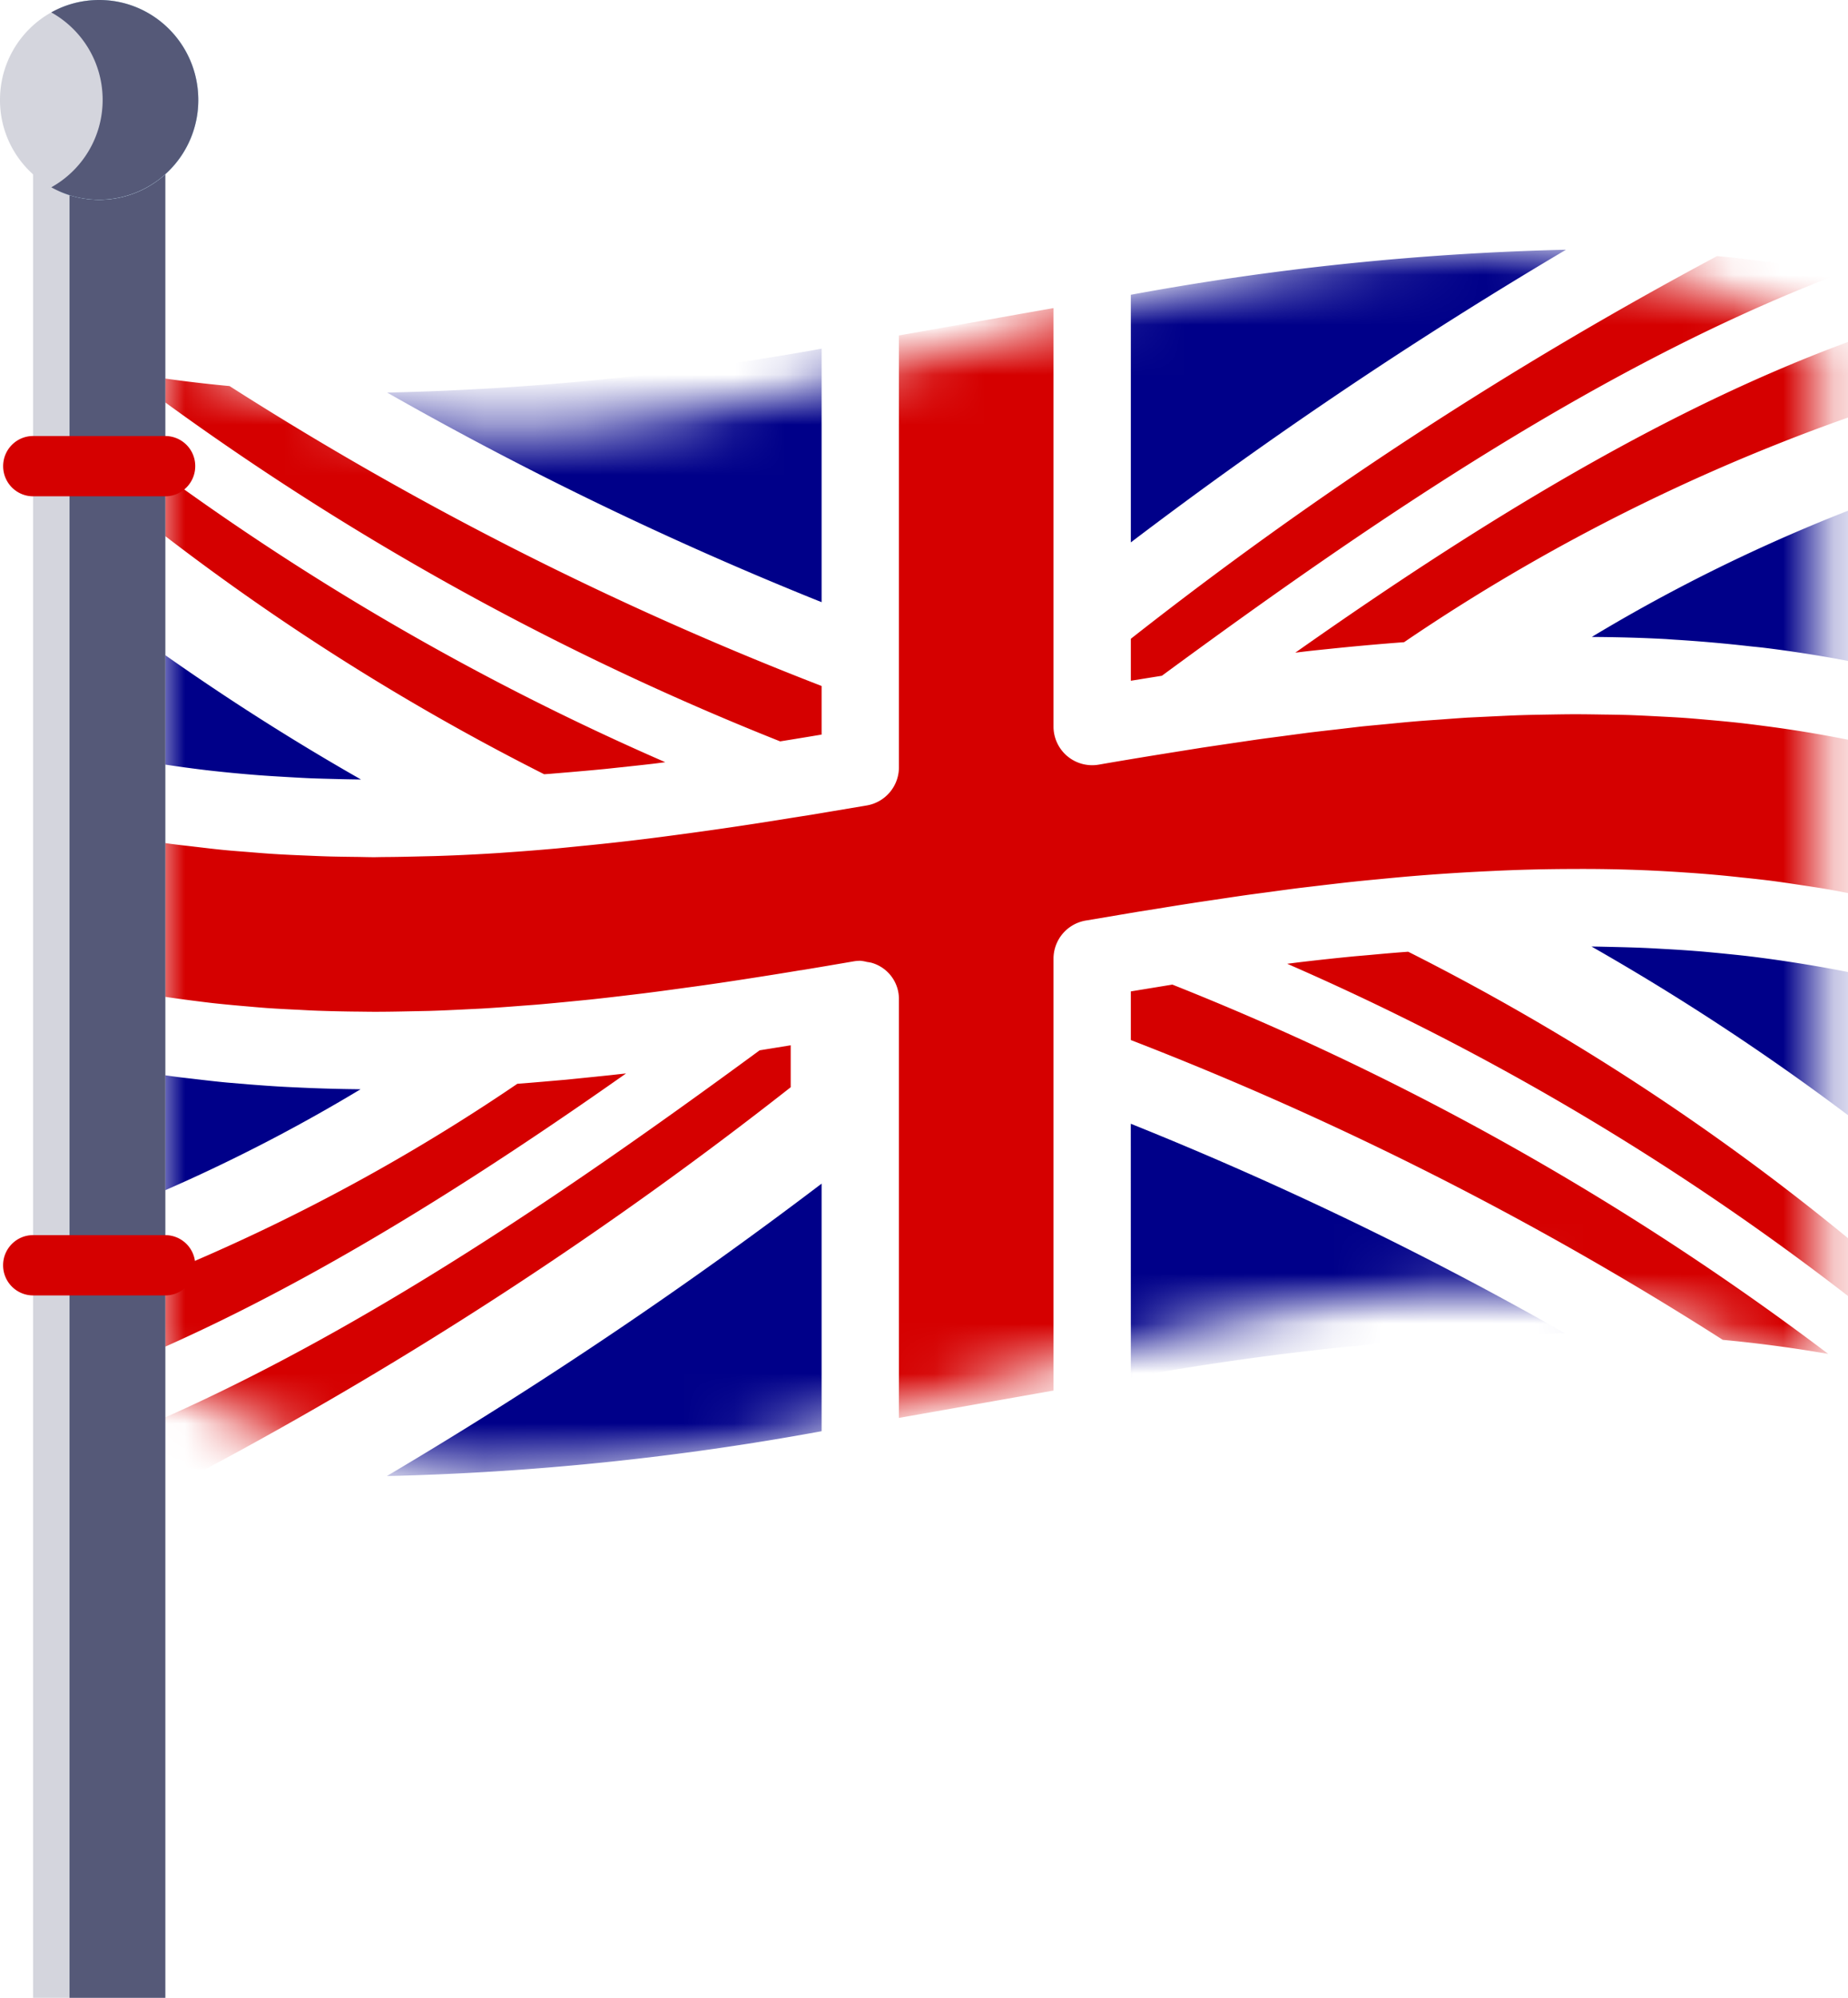
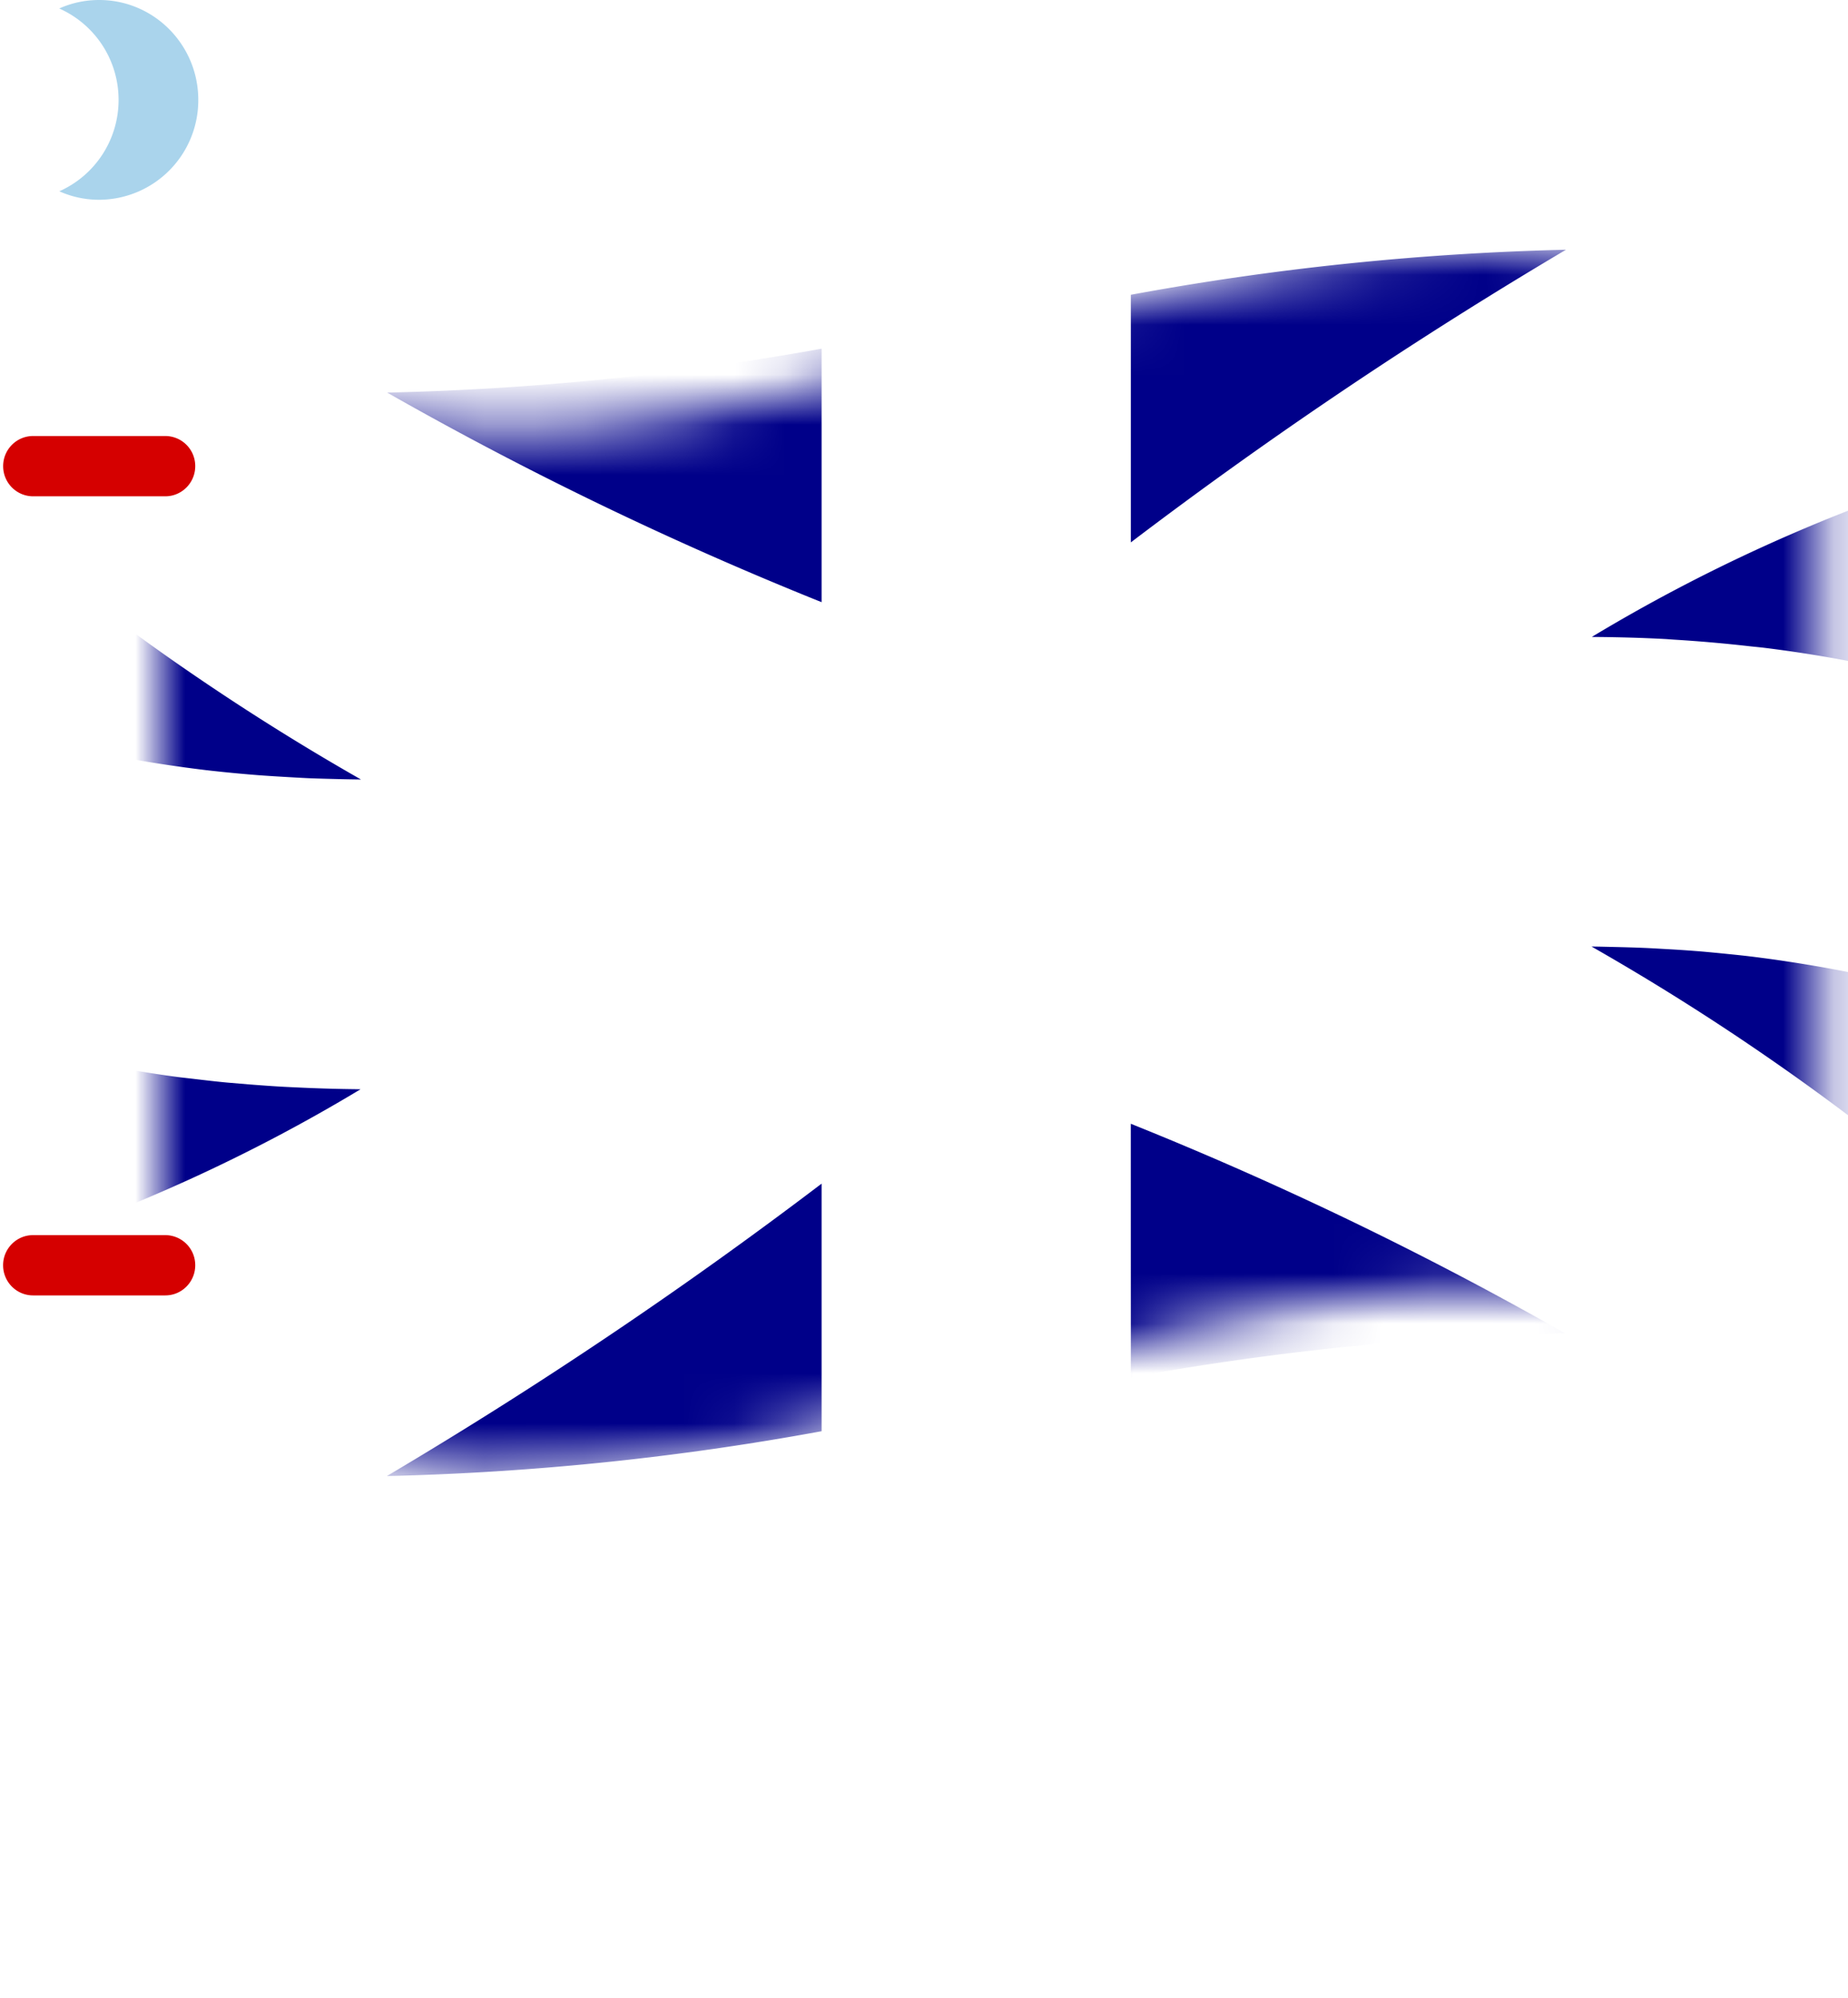
<svg xmlns="http://www.w3.org/2000/svg" xmlns:xlink="http://www.w3.org/1999/xlink" width="37" height="40" viewBox="0 0 37 40">
  <defs>
    <path d="M33.229 22.653C22.153 16.42 11.077 28.918 0 22.663V1.807c11.077 6.254 22.153-6.243 33.229-.01v20.857z" id="a" />
  </defs>
  <g fill="none" fill-rule="evenodd">
    <g transform="translate(3.2 5)">
      <mask id="b" fill="#fff">
        <use xlink:href="#a" />
      </mask>
      <g mask="url(#b)" fill-rule="nonzero">
        <path d="M13.25 18.699v4.957a55.15 55.15 0 01-8.705.898 91.318 91.318 0 008.705-5.855zm6.19-1.199c2.989 1.2 5.893 2.601 8.692 4.194a55.56 55.56 0 00-8.691.884zM-3 15.9l.055.013c.12.032.24.059.359.09.239.06.478.12.716.172.133.03.266.054.4.081.224.046.449.092.673.131.14.025.28.045.419.068.218.034.435.069.653.098.143.02.287.035.43.052.213.025.426.05.639.07l.439.037c.209.016.417.032.625.044.15.009.298.015.447.022a32.053 32.053 0 001.066.03l.097.002a33.812 33.812 0 01-7.017 3.201v-4.111zm31.675-1.948c.138.001.276.005.414.008.208.005.416.01.625.019.144.006.29.015.434.023.202.011.405.024.608.04.15.011.298.026.448.04.197.02.395.039.593.062a27.472 27.472 0 012.084.334 22.955 22.955 0 011.538.37c.09.024.181.052.272.078v3.902a48.338 48.338 0 00-7.026-4.876zM-3 5.731a48.319 48.319 0 007.027 4.876 28.154 28.154 0 01-.529-.01c-.159-.004-.318-.008-.477-.014-.184-.008-.37-.019-.554-.03a30.45 30.45 0 01-.493-.032 28.049 28.049 0 01-1.047-.101 27.32 27.32 0 01-2.1-.335 22.815 22.815 0 01-1.56-.374L-3 9.633zM35.69 4.55v4.11l-.037-.008c-.54-.145-1.08-.266-1.62-.373l-.333-.065a26.228 26.228 0 00-1.58-.244c-.094-.011-.189-.02-.284-.03a28.861 28.861 0 00-1.52-.133l-.152-.011c-.5-.027-.997-.04-1.494-.043a33.84 33.84 0 017.02-3.203zM13.25 1.98v5.077A71.193 71.193 0 014.551 2.86a55.735 55.735 0 008.699-.879zM28.154 0a91.269 91.269 0 00-8.713 5.86V.902A55.1 55.1 0 0128.154 0z" fill="#000089" />
-         <path d="M12.631 15.929v.84A79.724 79.724 0 01.896 24.427a25.378 25.378 0 01-2.481-.35c4.676-1.767 9.27-4.87 13.594-8.047l.622-.101zm5.262-14.76v8.377a.774.774 0 00.905.764c.343-.06.688-.117 1.034-.174l.391-.063.651-.104.485-.072.563-.083c.18-.026.362-.049.543-.073l.51-.068c.185-.023.37-.044.556-.065l.51-.06c.183-.019.366-.035.55-.053.172-.017.345-.034.519-.049.185-.016.37-.028.555-.041.173-.013.345-.026.517-.037l.56-.027c.173-.008.345-.017.517-.022.188-.006.376-.009.564-.012.172-.003.344-.006.517-.006.187 0 .375.003.563.006.173.002.347.005.52.01.187.007.373.016.56.026.176.009.352.018.529.03.184.013.368.03.552.046.179.016.357.033.536.052.183.02.367.044.55.068a23.99 23.99 0 011.63.268 22.274 22.274 0 011.092.246c.177.045.352.09.529.14.096.026.193.055.29.084v3.032c-.027-.008-.055-.013-.082-.02-.16-.043-.321-.08-.482-.12-.216-.052-.431-.106-.646-.153-.173-.037-.346-.069-.518-.103-.203-.04-.406-.08-.61-.115-.18-.03-.358-.056-.538-.083-.195-.03-.39-.059-.586-.084a26.091 26.091 0 00-.55-.061 24.19 24.19 0 00-1.13-.1 29.434 29.434 0 00-2.24-.071 34.558 34.558 0 00-1.667.042 42.966 42.966 0 00-1.651.108 52.07 52.07 0 00-.558.052c-.18.017-.359.034-.537.053-.19.02-.38.043-.57.065l-.515.061c-.197.025-.393.052-.59.079-.164.022-.329.043-.492.066-.21.03-.42.062-.629.093-.147.022-.294.043-.44.066-.242.037-.481.076-.72.115l-.348.055-1.056.178a.775.775 0 00-.643.763v8.647l-1.683.298-1.412.25v-8.378a.753.753 0 00-.548-.735.817.817 0 00-.09-.016.795.795 0 00-.136-.024.817.817 0 00-.13.011c-.35.06-.701.12-1.054.178h-.01c-.346.058-.693.113-1.042.167l-.103.016c-.316.049-.634.096-.952.14l-.192.026c-.29.04-.58.08-.871.116l-.242.029c-.273.033-.546.065-.82.094l-.303.03c-.256.025-.512.05-.769.072l-.333.025a42.22 42.22 0 01-.74.052l-.366.018c-.237.012-.473.023-.71.03l-.393.008c-.229.005-.458.009-.687.009-.138 0-.276-.003-.414-.004a30.15 30.15 0 01-.669-.015c-.144-.004-.288-.012-.432-.02-.217-.01-.433-.021-.65-.036-.15-.011-.301-.025-.452-.038-.211-.018-.422-.038-.633-.061-.155-.018-.31-.038-.466-.058a24.901 24.901 0 01-1.7-.279 24.33 24.33 0 01-1.596-.38L-3 14.282v-3.033l.02.005c.357.096.712.183 1.068.262.095.021.19.038.284.057.262.056.524.11.787.157.143.025.286.045.429.068.213.034.426.07.639.099.156.021.313.037.47.056.199.023.398.048.597.067.162.016.323.027.484.04.193.016.387.032.58.043.164.01.327.017.49.024.191.008.383.017.574.022.163.004.324.006.487.008.13.001.26.006.39.006l.159-.003c.269-.001.537-.007.805-.014.125-.003.25-.005.375-.01.389-.013.776-.033 1.163-.058l.108-.008c.354-.024.706-.052 1.059-.084l.42-.042a49.702 49.702 0 001.903-.22 77.847 77.847 0 002.363-.349l.4-.063 1.1-.185a.775.775 0 00.644-.764V1.717l1.683-.298c.47-.084.941-.168 1.412-.25zm-8.56 15.325C5.34 19.306 1.167 21.855-3 23.144v-1.521A38.75 38.75 0 007.158 16.7c.176-.013.351-.028.526-.043l.45-.039.591-.06c.15-.016.3-.03.45-.048l.158-.017zm10.94-1.78a56.133 56.133 0 0113.131 7.394 27.407 27.407 0 00-2.111-.281 66.792 66.792 0 00-11.852-6.003v-.974l.831-.136zm4.722-.658a47.815 47.815 0 0110.077 6.817v1.092a52.79 52.79 0 00-12.5-7.668c.108-.013.215-.028.324-.04a51.561 51.561 0 011.026-.11l.29-.025c.246-.023.492-.045.739-.063zM-2.381 2.596a52.869 52.869 0 0012.501 7.665c-.09.011-.18.024-.27.034-.206.024-.413.046-.62.068-.135.014-.268.03-.403.042-.203.02-.406.037-.61.055l-.42.035-.102.007A47.83 47.83 0 01-2.381 3.685zm1.675-.143c.702.12 1.403.212 2.102.277A66.763 66.763 0 0013.25 8.735v.973c-.276.046-.553.092-.83.136A56.24 56.24 0 01-.706 2.453zM31.182.128c.82.077 1.64.19 2.461.35-4.683 1.773-9.272 4.884-13.58 8.052l-.622.1v-.84A79.72 79.72 0 0131.18.127zm3.762 1.328c.079.152.122.319.128.49v.99a38.746 38.746 0 00-10.16 4.922 50.89 50.89 0 00-1.551.14l-.195.02c-.144.015-.288.032-.432.05 3.946-2.78 8.075-5.308 12.21-6.612z" fill="#D50000" />
      </g>
    </g>
    <g fill-rule="nonzero">
-       <path fill="#D4D5DD" d="M.662 2.616h2.647V40H.662z" />
-       <path fill="#555978" d="M1.392 2.616H3.31V40H1.392z" />
-       <path d="M3.971 2c0 1.105-.889 2-1.985 2A1.993 1.993 0 010 2C0 .895.889 0 1.986 0 3.082 0 3.97.895 3.97 2z" fill="#D4D5DD" />
      <path d="M.662 9.937H3.31c.33 0 .599-.27.599-.604a.601.601 0 00-.6-.603H.663c-.331 0-.6.27-.6.603 0 .334.269.604.6.604zM3.31 24.73H.662c-.331 0-.6.27-.6.603 0 .334.269.604.6.604H3.31c.33 0 .599-.27.599-.604a.601.601 0 00-.6-.603z" fill="#D50000" />
      <path d="M1.986 0c-.285 0-.555.06-.8.17A2 2 0 012.374 2a2 2 0 01-1.186 1.83c.244.11.514.17.799.17A1.993 1.993 0 003.97 2c0-1.105-.889-2-1.985-2z" fill="#AAD4EC" />
-       <path d="M1.986 0c-.348 0-.675.09-.96.248C1.64.59 2.055 1.246 2.055 2S1.639 3.41 1.027 3.75c.284.159.611.249.959.249A1.993 1.993 0 003.97 2c0-1.105-.889-2-1.985-2z" fill="#555978" />
    </g>
  </g>
</svg>